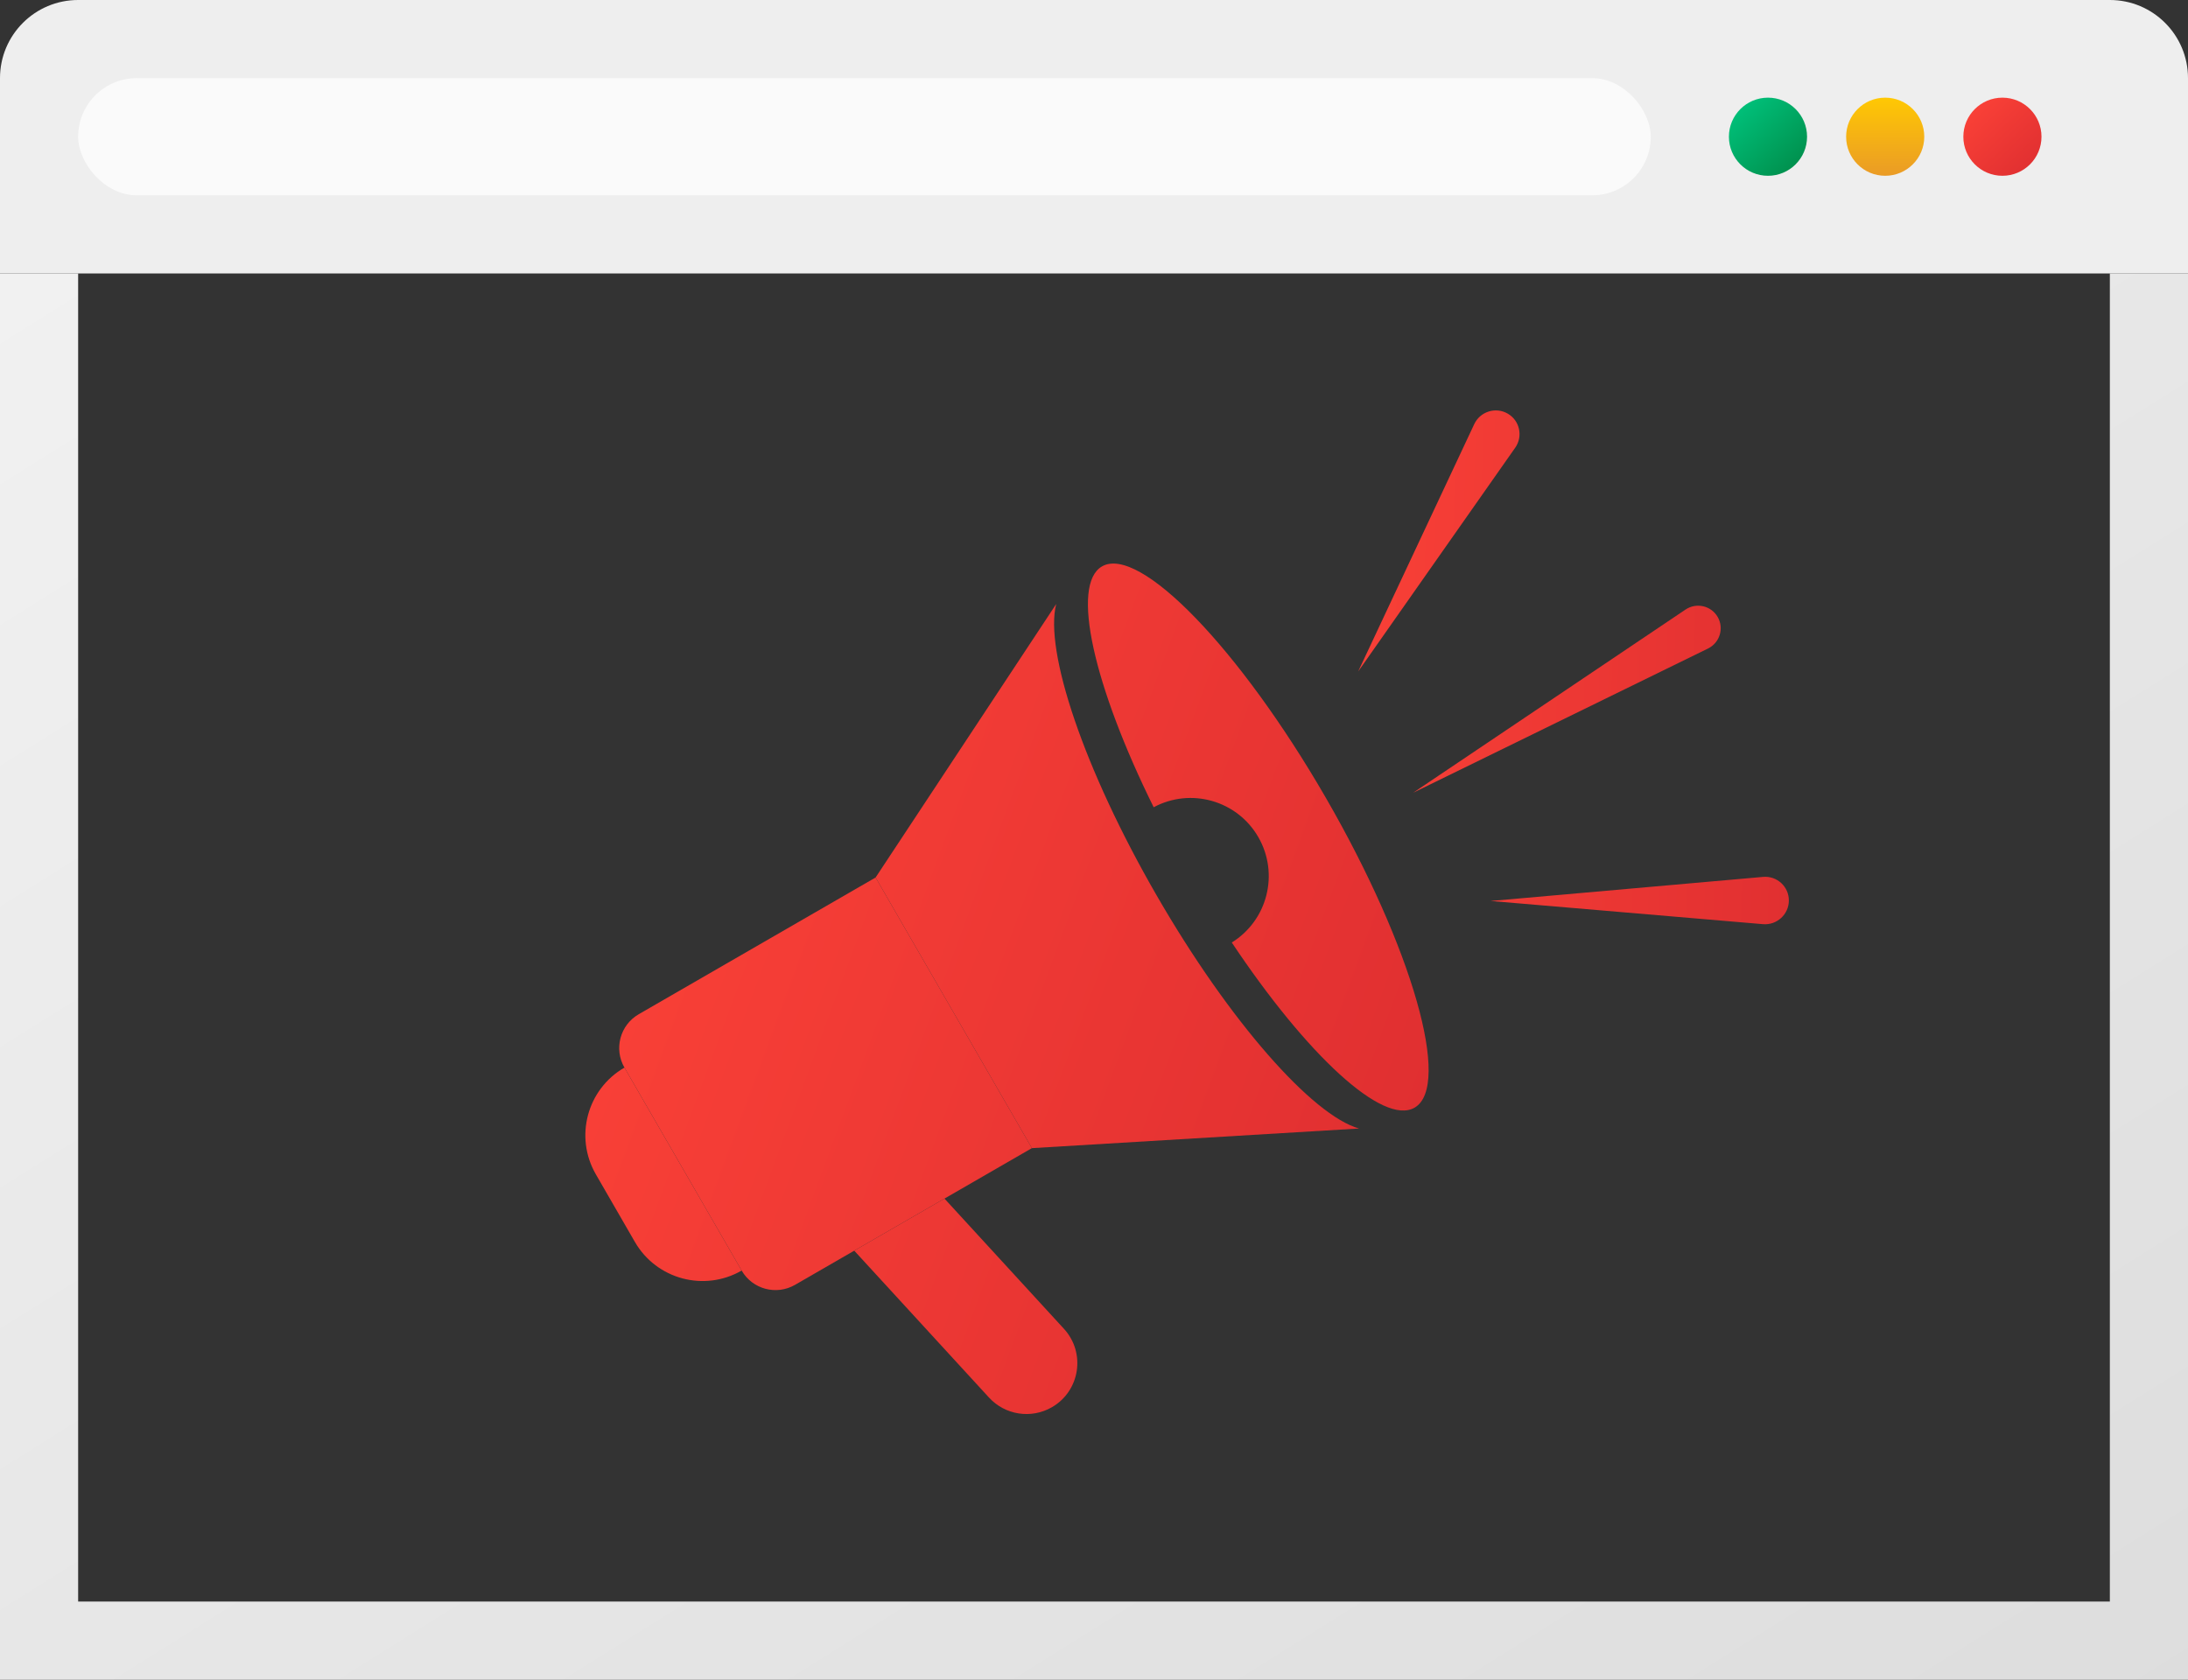
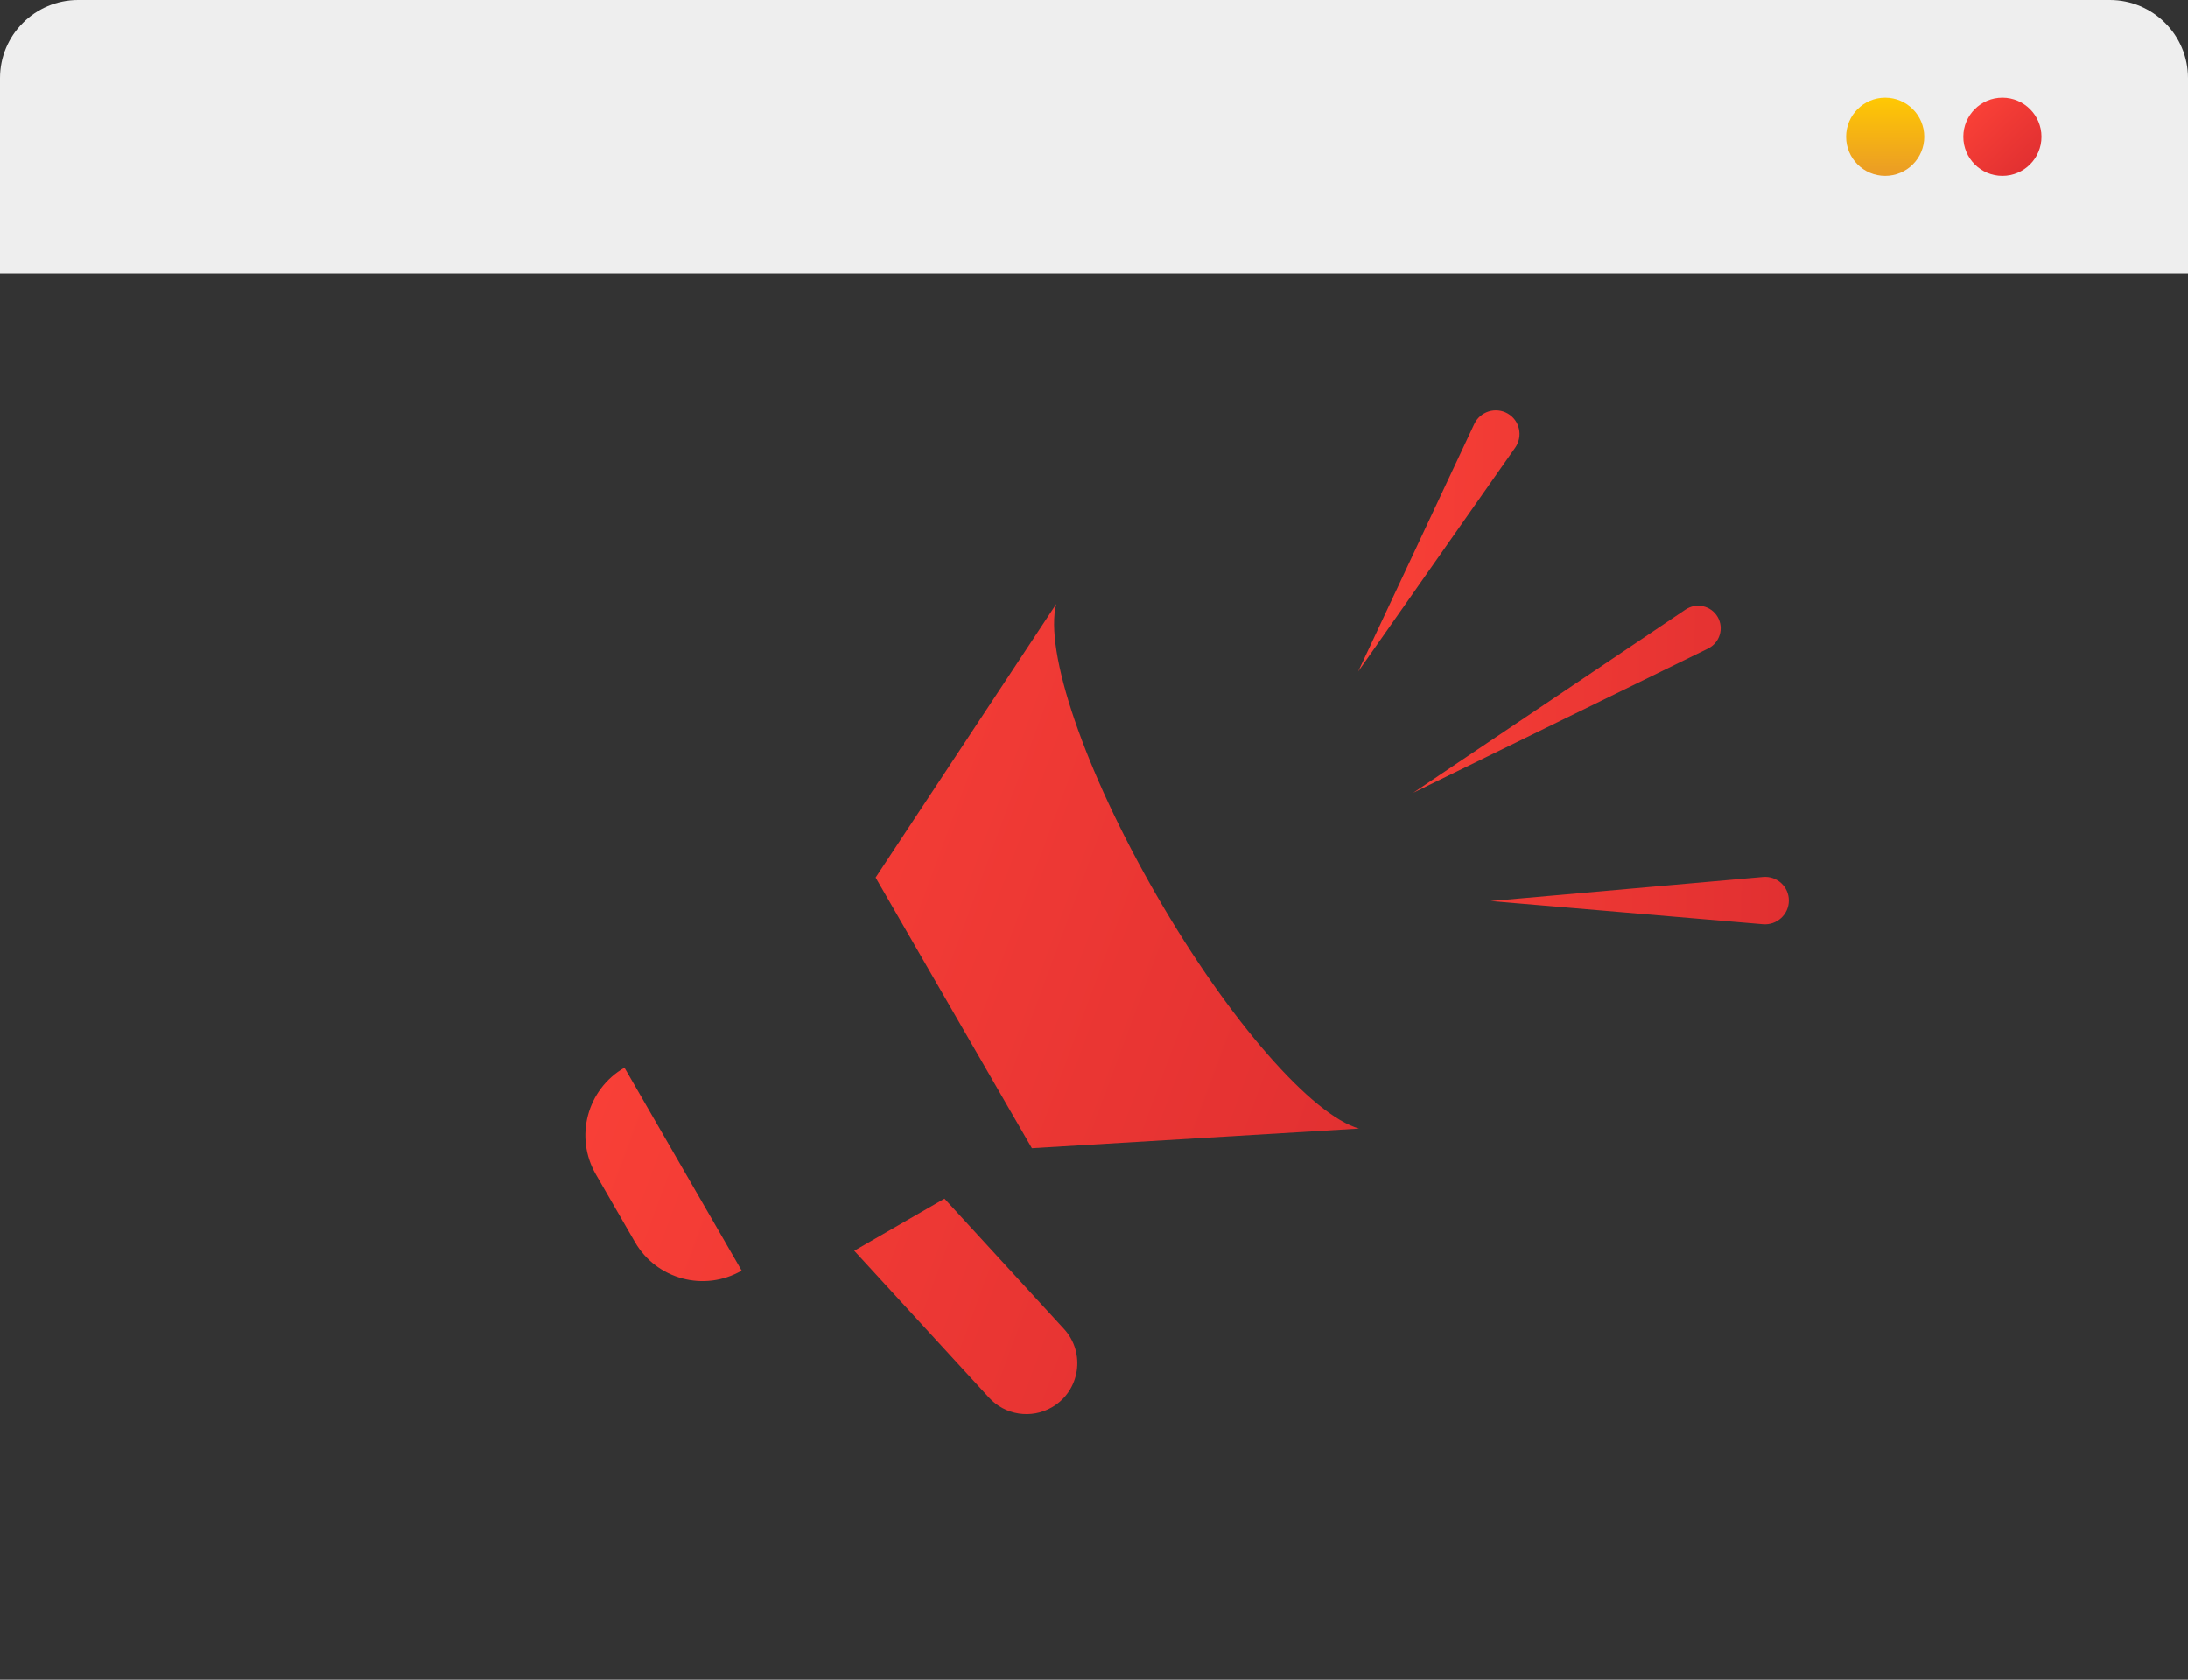
<svg xmlns="http://www.w3.org/2000/svg" width="224" height="172" viewBox="0 0 224 172" fill="none">
  <rect x="0" y="0" width="224" height="172" fill="#333333" stroke="none" />
  <path d="M0 8C0 3.582 3.582 0 8 0H216C220.418 0 224 3.582 224 8V28H0V8Z" fill="#EEEEEE" />
-   <rect x="8" y="8" width="161" height="12" rx="6" fill="#FAFAFA" />
  <circle cx="205" cy="14" r="4" fill="url(#paint0_linear)" />
  <circle cx="193" cy="14" r="4" fill="url(#paint1_linear)" />
-   <circle cx="181" cy="14" r="4" fill="url(#paint2_linear)" />
-   <path fill-rule="evenodd" clip-rule="evenodd" d="M8 28H0V172H224V28H216V164H8V28Z" fill="url(#paint3_linear)" />
-   <path d="M63.928 109.321C62.824 107.407 63.479 104.961 65.392 103.856L89.641 89.856L105.641 117.569L81.392 131.569C79.479 132.674 77.033 132.018 75.928 130.105L63.928 109.321Z" fill="url(#paint4_linear)" />
  <path d="M61 120.249C58.791 116.422 60.102 111.53 63.928 109.321L75.928 130.105C72.102 132.314 67.209 131.003 65 127.177L61 120.249Z" fill="url(#paint5_linear)" />
  <path d="M108.131 61.852L89.641 89.856L105.641 117.569L139.139 115.559C134.379 114.23 125.892 104.645 118.426 91.713C110.959 78.78 106.902 66.638 108.131 61.852Z" fill="url(#paint6_linear)" />
-   <path d="M144.818 113.426C148.644 111.216 144.583 97.018 135.746 81.713C126.91 66.407 116.644 55.791 112.818 58C109.589 59.864 111.977 70.264 118.11 82.662C121.902 80.626 126.651 81.959 128.818 85.713C130.985 89.466 129.765 94.246 126.106 96.512C133.777 108.022 141.589 115.29 144.818 113.426Z" fill="url(#paint7_linear)" />
  <path d="M87.454 128.069L96.692 122.736L108.924 136.071C111.175 138.525 110.575 142.434 107.69 144.099C105.577 145.319 102.9 144.908 101.25 143.109L87.454 128.069Z" fill="url(#paint8_linear)" />
  <path d="M172.555 62.421C173.669 61.672 175.183 62.019 175.851 63.177C176.52 64.336 176.064 65.82 174.858 66.41L144.674 81.177L172.555 62.421Z" fill="url(#paint9_linear)" />
  <path d="M180.497 89.794C181.919 89.668 183.14 90.785 183.137 92.21C183.135 93.635 181.91 94.755 180.489 94.634L152.608 92.261L180.497 89.794Z" fill="url(#paint10_linear)" />
  <path d="M150.927 43.433C151.533 42.141 153.116 41.641 154.351 42.351C155.586 43.061 155.942 44.677 155.122 45.846L139.042 68.764L150.927 43.433Z" fill="url(#paint11_linear)" />
  <defs>
    <linearGradient id="paint0_linear" x1="201" y1="10.244" x2="208.752" y2="18.24" gradientUnits="userSpaceOnUse">
      <stop stop-color="#FD4338" />
      <stop offset="1" stop-color="#DD2D30" />
    </linearGradient>
    <linearGradient id="paint1_linear" x1="193" y1="10" x2="193" y2="18" gradientUnits="userSpaceOnUse">
      <stop stop-color="#FFC803" />
      <stop offset="1" stop-color="#EA9B26" />
    </linearGradient>
    <linearGradient id="paint2_linear" x1="177" y1="10" x2="184.745" y2="18.24" gradientUnits="userSpaceOnUse">
      <stop stop-color="#00C881" />
      <stop offset="1" stop-color="#008846" />
    </linearGradient>
    <linearGradient id="paint3_linear" x1="0" y1="28" x2="129.567" y2="235.004" gradientUnits="userSpaceOnUse">
      <stop stop-color="#F1F1F1" />
      <stop offset="1" stop-color="#DDDDDD" />
    </linearGradient>
    <linearGradient id="paint4_linear" x1="48.099" y1="97.904" x2="148.818" y2="135.11" gradientUnits="userSpaceOnUse">
      <stop stop-color="#FD4338" />
      <stop offset="1" stop-color="#DD2D30" />
    </linearGradient>
    <linearGradient id="paint5_linear" x1="48.099" y1="97.904" x2="148.818" y2="135.11" gradientUnits="userSpaceOnUse">
      <stop stop-color="#FD4338" />
      <stop offset="1" stop-color="#DD2D30" />
    </linearGradient>
    <linearGradient id="paint6_linear" x1="48.099" y1="97.904" x2="148.818" y2="135.11" gradientUnits="userSpaceOnUse">
      <stop stop-color="#FD4338" />
      <stop offset="1" stop-color="#DD2D30" />
    </linearGradient>
    <linearGradient id="paint7_linear" x1="48.099" y1="97.904" x2="148.818" y2="135.11" gradientUnits="userSpaceOnUse">
      <stop stop-color="#FD4338" />
      <stop offset="1" stop-color="#DD2D30" />
    </linearGradient>
    <linearGradient id="paint8_linear" x1="48.099" y1="97.904" x2="148.818" y2="135.11" gradientUnits="userSpaceOnUse">
      <stop stop-color="#FD4338" />
      <stop offset="1" stop-color="#DD2D30" />
    </linearGradient>
    <linearGradient id="paint9_linear" x1="130.59" y1="56.783" x2="191.785" y2="58.656" gradientUnits="userSpaceOnUse">
      <stop stop-color="#FD4338" />
      <stop offset="1" stop-color="#DD2D30" />
    </linearGradient>
    <linearGradient id="paint10_linear" x1="130.59" y1="56.783" x2="191.785" y2="58.656" gradientUnits="userSpaceOnUse">
      <stop stop-color="#FD4338" />
      <stop offset="1" stop-color="#DD2D30" />
    </linearGradient>
    <linearGradient id="paint11_linear" x1="130.59" y1="56.783" x2="191.785" y2="58.656" gradientUnits="userSpaceOnUse">
      <stop stop-color="#FD4338" />
      <stop offset="1" stop-color="#DD2D30" />
    </linearGradient>
  </defs>
</svg>